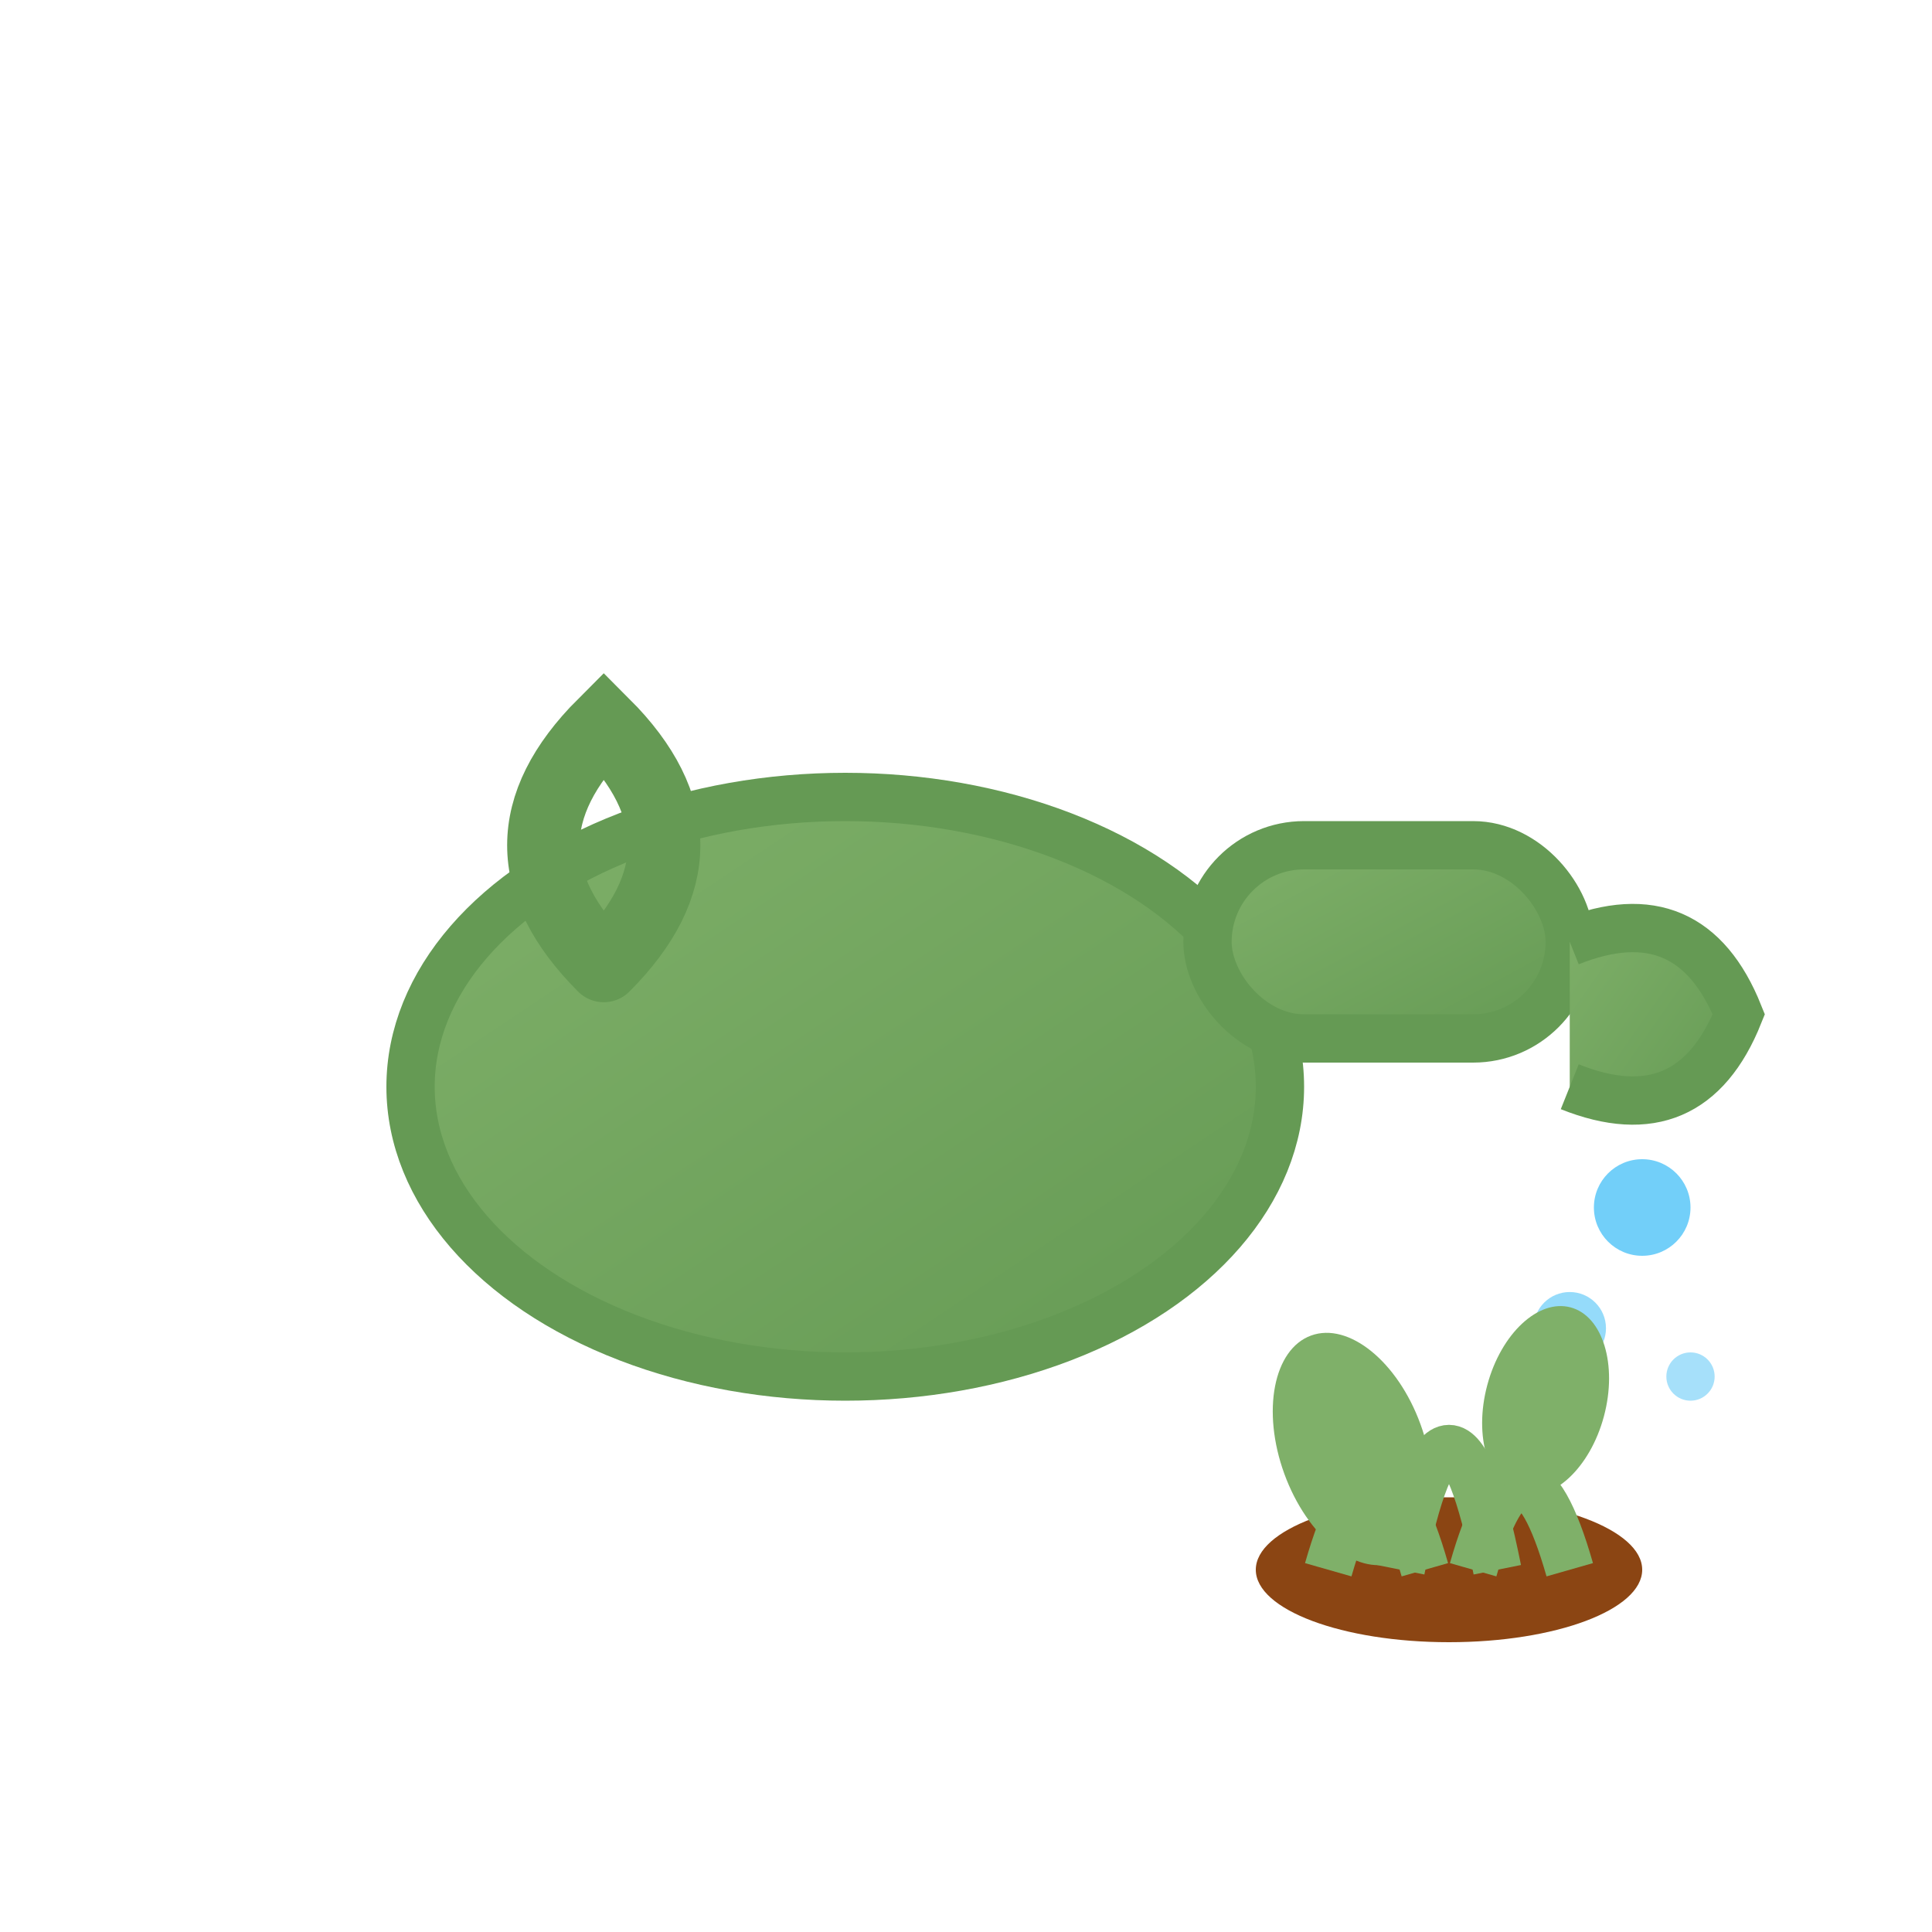
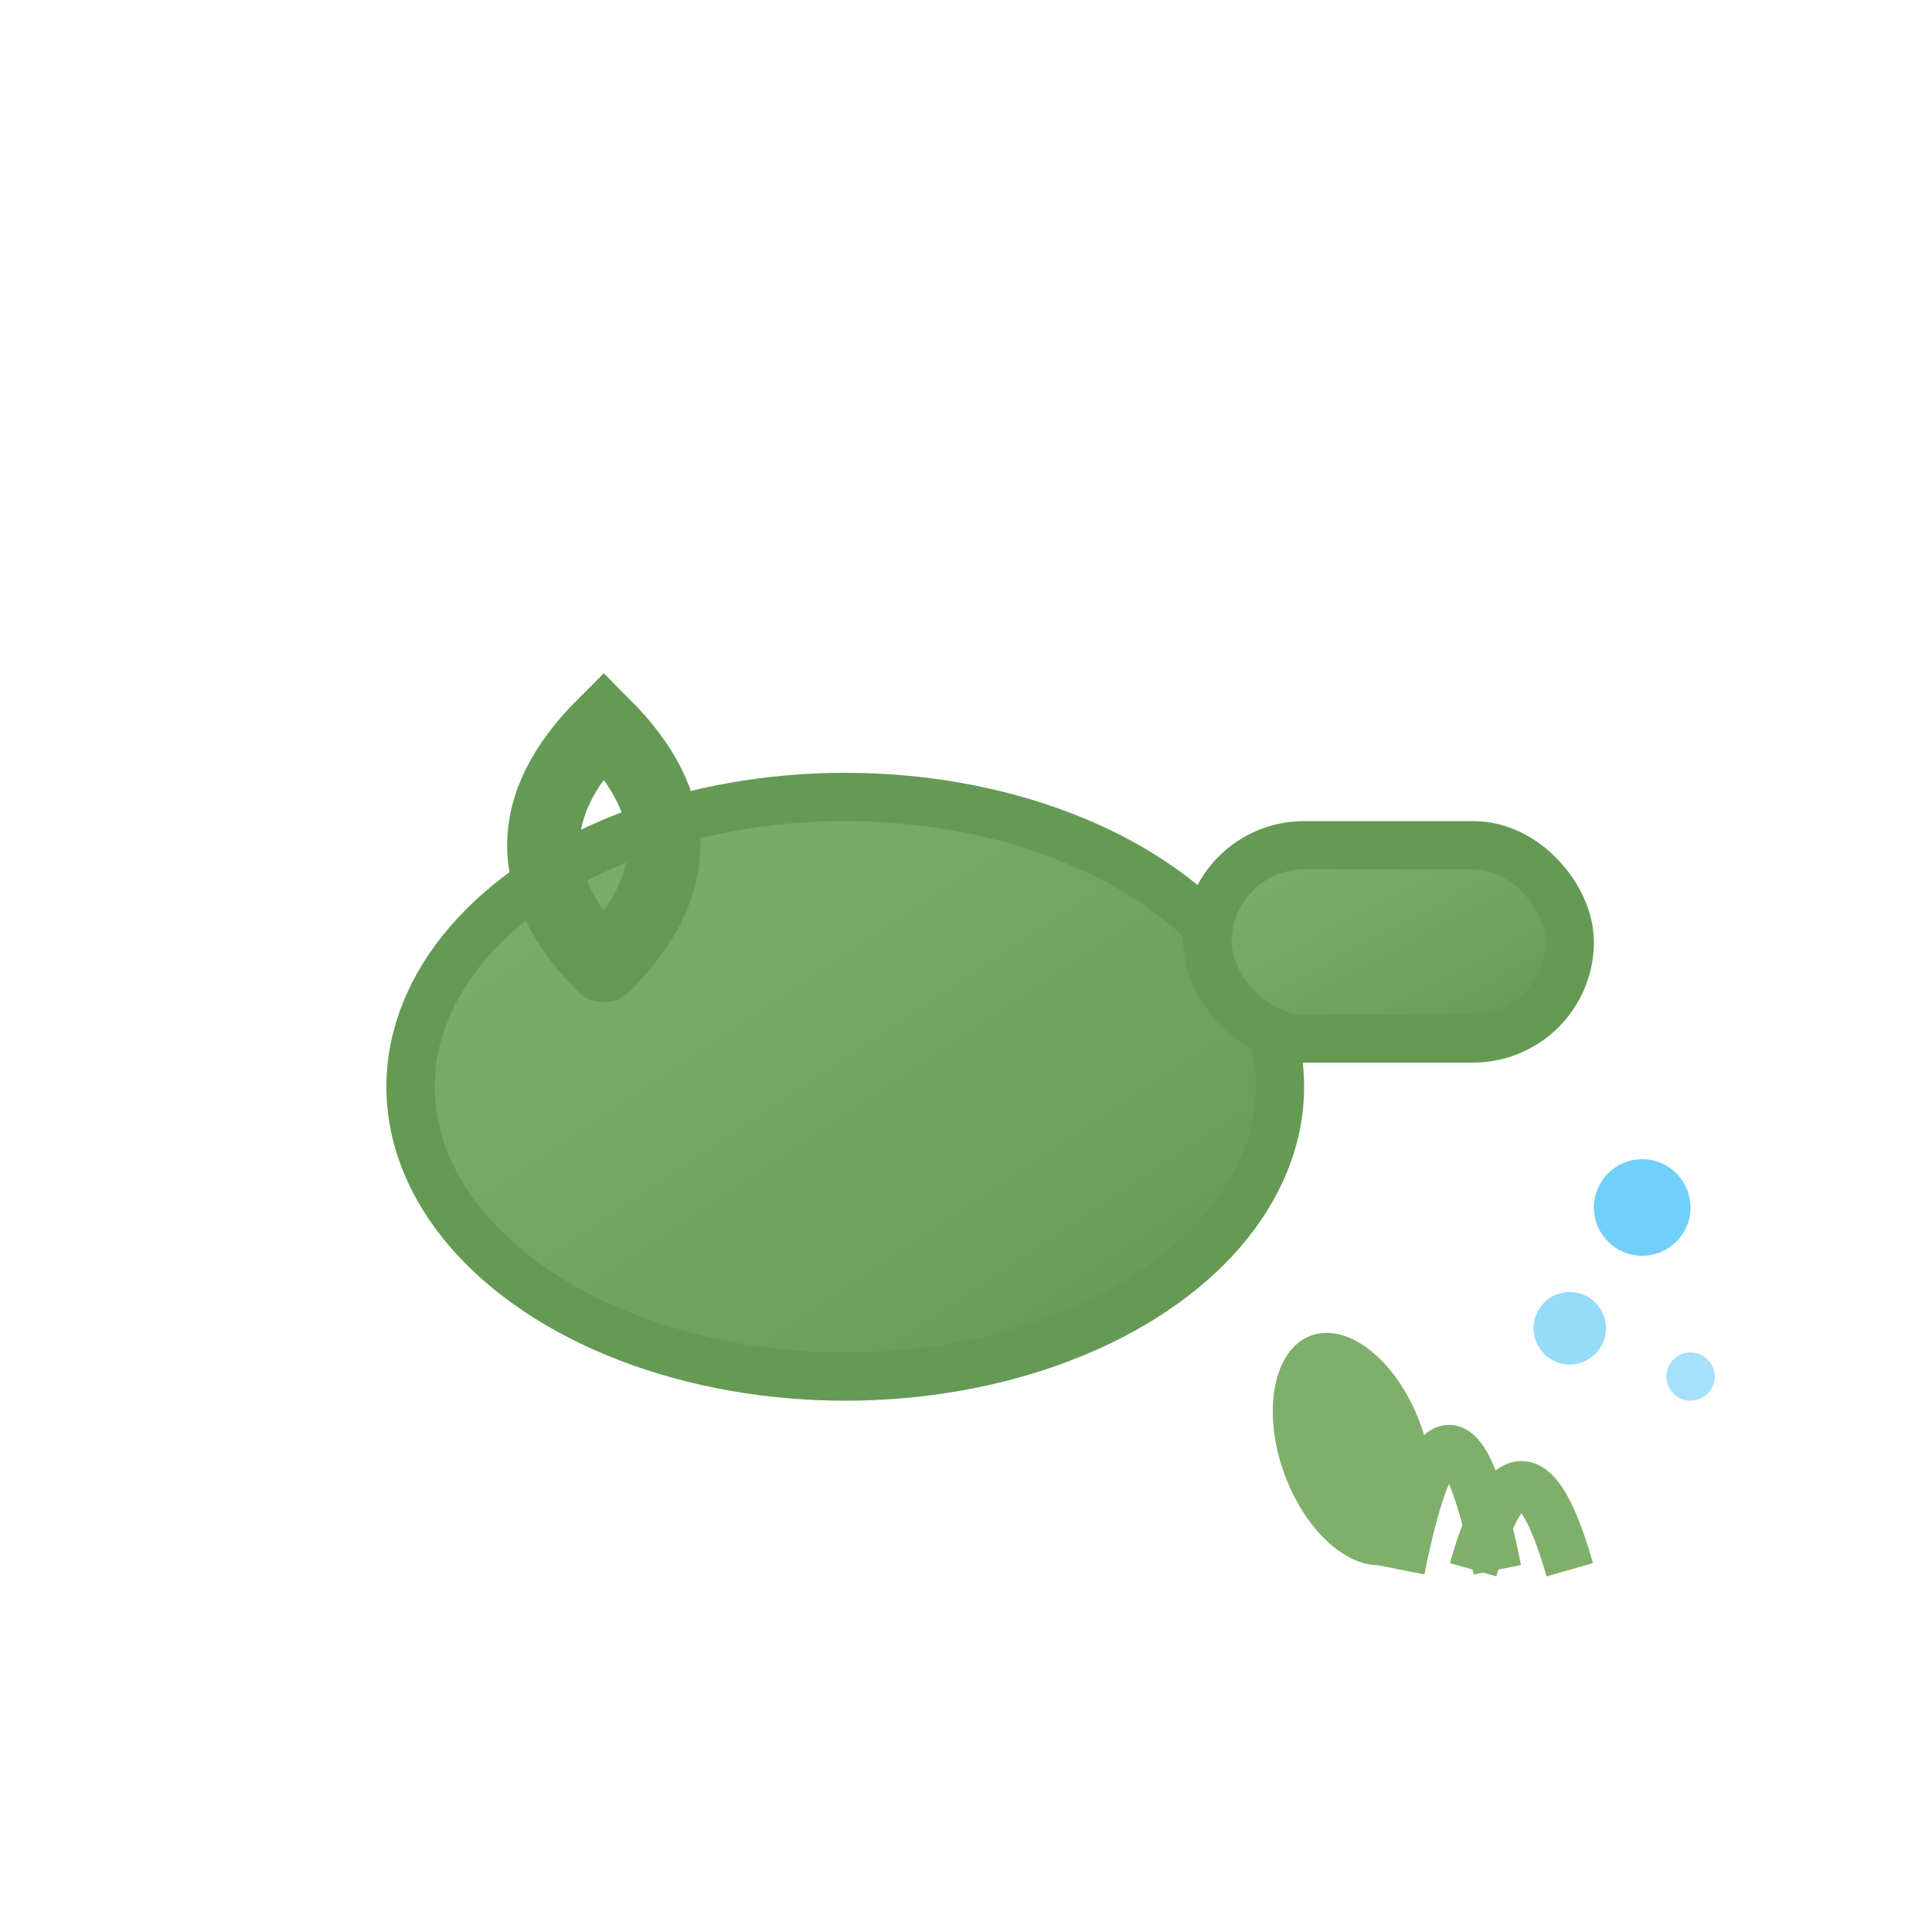
<svg xmlns="http://www.w3.org/2000/svg" viewBox="0 0 80 80" width="80" height="80">
  <defs>
    <linearGradient id="careGradient" x1="0%" y1="0%" x2="100%" y2="100%">
      <stop offset="0%" style="stop-color:#7FB069;stop-opacity:1" />
      <stop offset="100%" style="stop-color:#659A54;stop-opacity:1" />
    </linearGradient>
  </defs>
  <ellipse cx="35" cy="45" rx="18" ry="12" fill="url(#careGradient)" stroke="#659A54" stroke-width="2" />
  <rect x="50" y="35" width="15" height="8" fill="url(#careGradient)" stroke="#659A54" stroke-width="2" rx="4" />
-   <path d="M65 39 Q70 37 72 42 Q70 47 65 45" fill="url(#careGradient)" stroke="#659A54" stroke-width="2" />
  <path d="M25 40 Q20 35 25 30 Q30 35 25 40" fill="none" stroke="#659A54" stroke-width="3" stroke-linecap="round" />
  <circle cx="68" cy="50" r="2" fill="#4FC3F7" opacity="0.8" />
  <circle cx="65" cy="55" r="1.5" fill="#4FC3F7" opacity="0.6" />
  <circle cx="70" cy="57" r="1" fill="#4FC3F7" opacity="0.5" />
-   <ellipse cx="60" cy="65" rx="8" ry="3" fill="#8B4513" />
-   <path d="M55 65 Q57 58 59 65" stroke="#7FB069" stroke-width="2" fill="none" />
  <path d="M61 65 Q63 58 65 65" stroke="#7FB069" stroke-width="2" fill="none" />
  <path d="M58 65 Q60 55 62 65" stroke="#7FB069" stroke-width="2" fill="none" />
  <ellipse cx="56" cy="60" rx="3" ry="5" fill="#7FB069" transform="rotate(-20 56 60)" />
-   <ellipse cx="64" cy="58" rx="2.5" ry="4" fill="#7FB069" transform="rotate(15 64 58)" />
</svg>